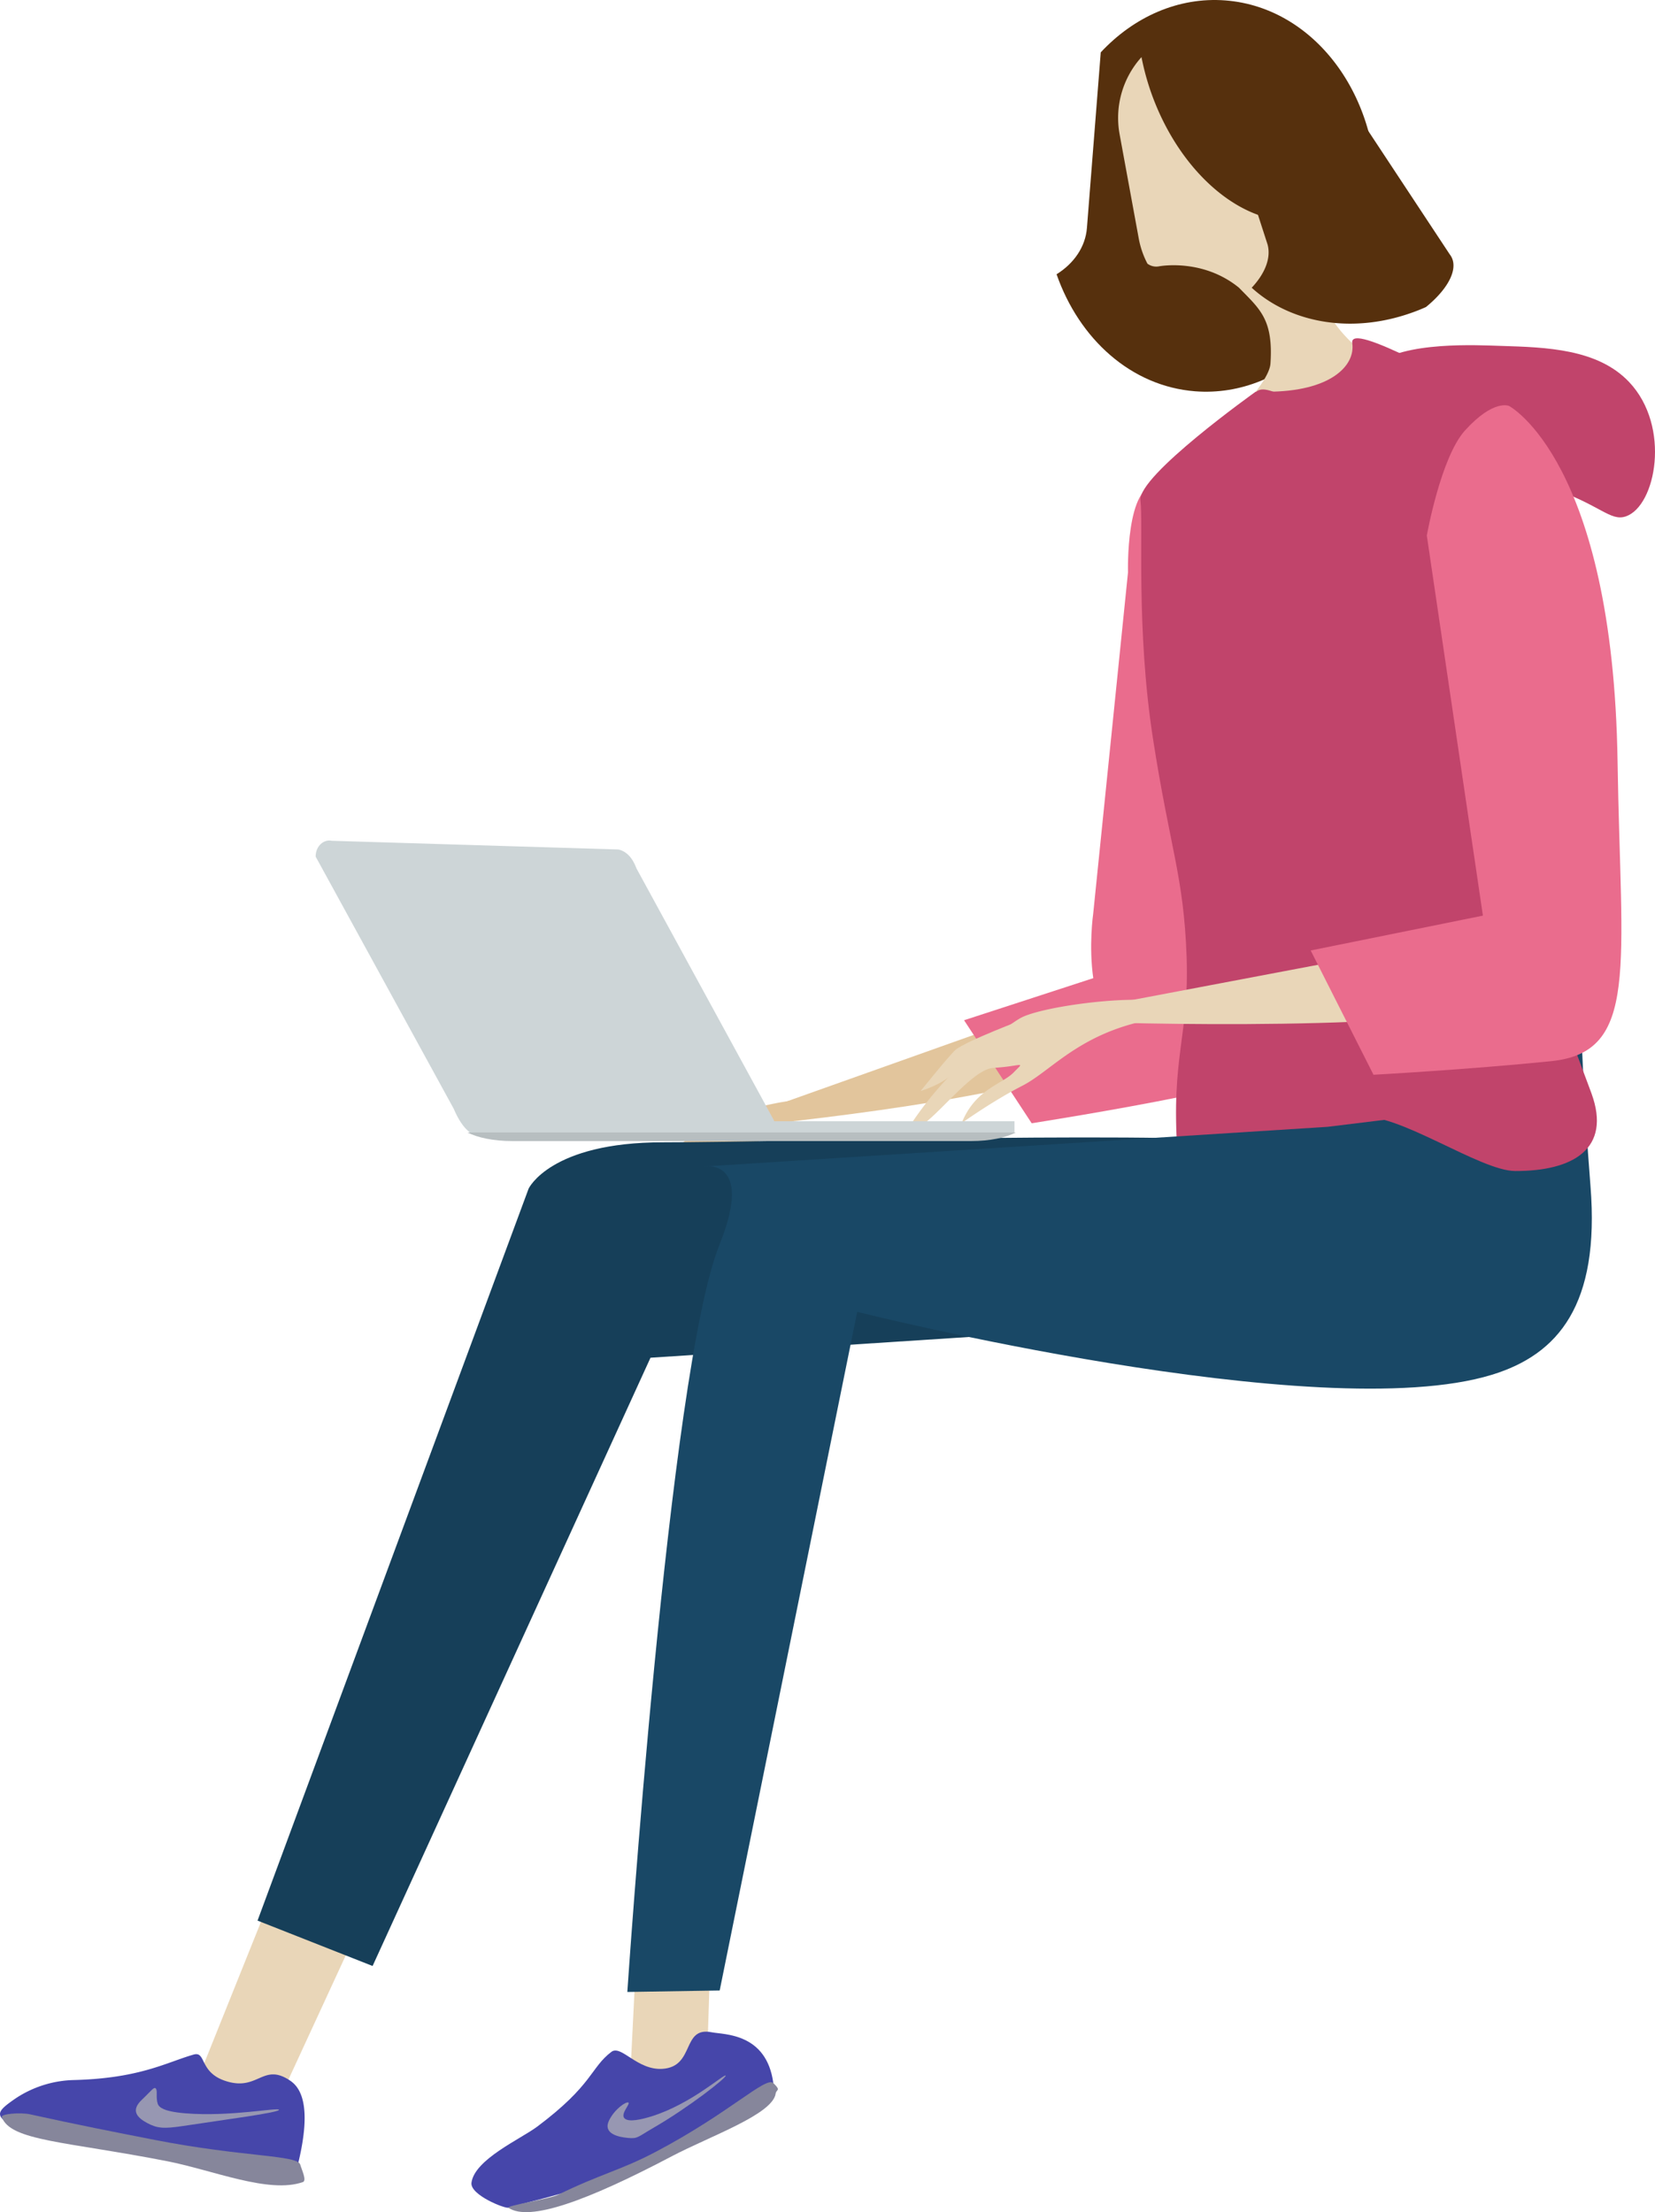
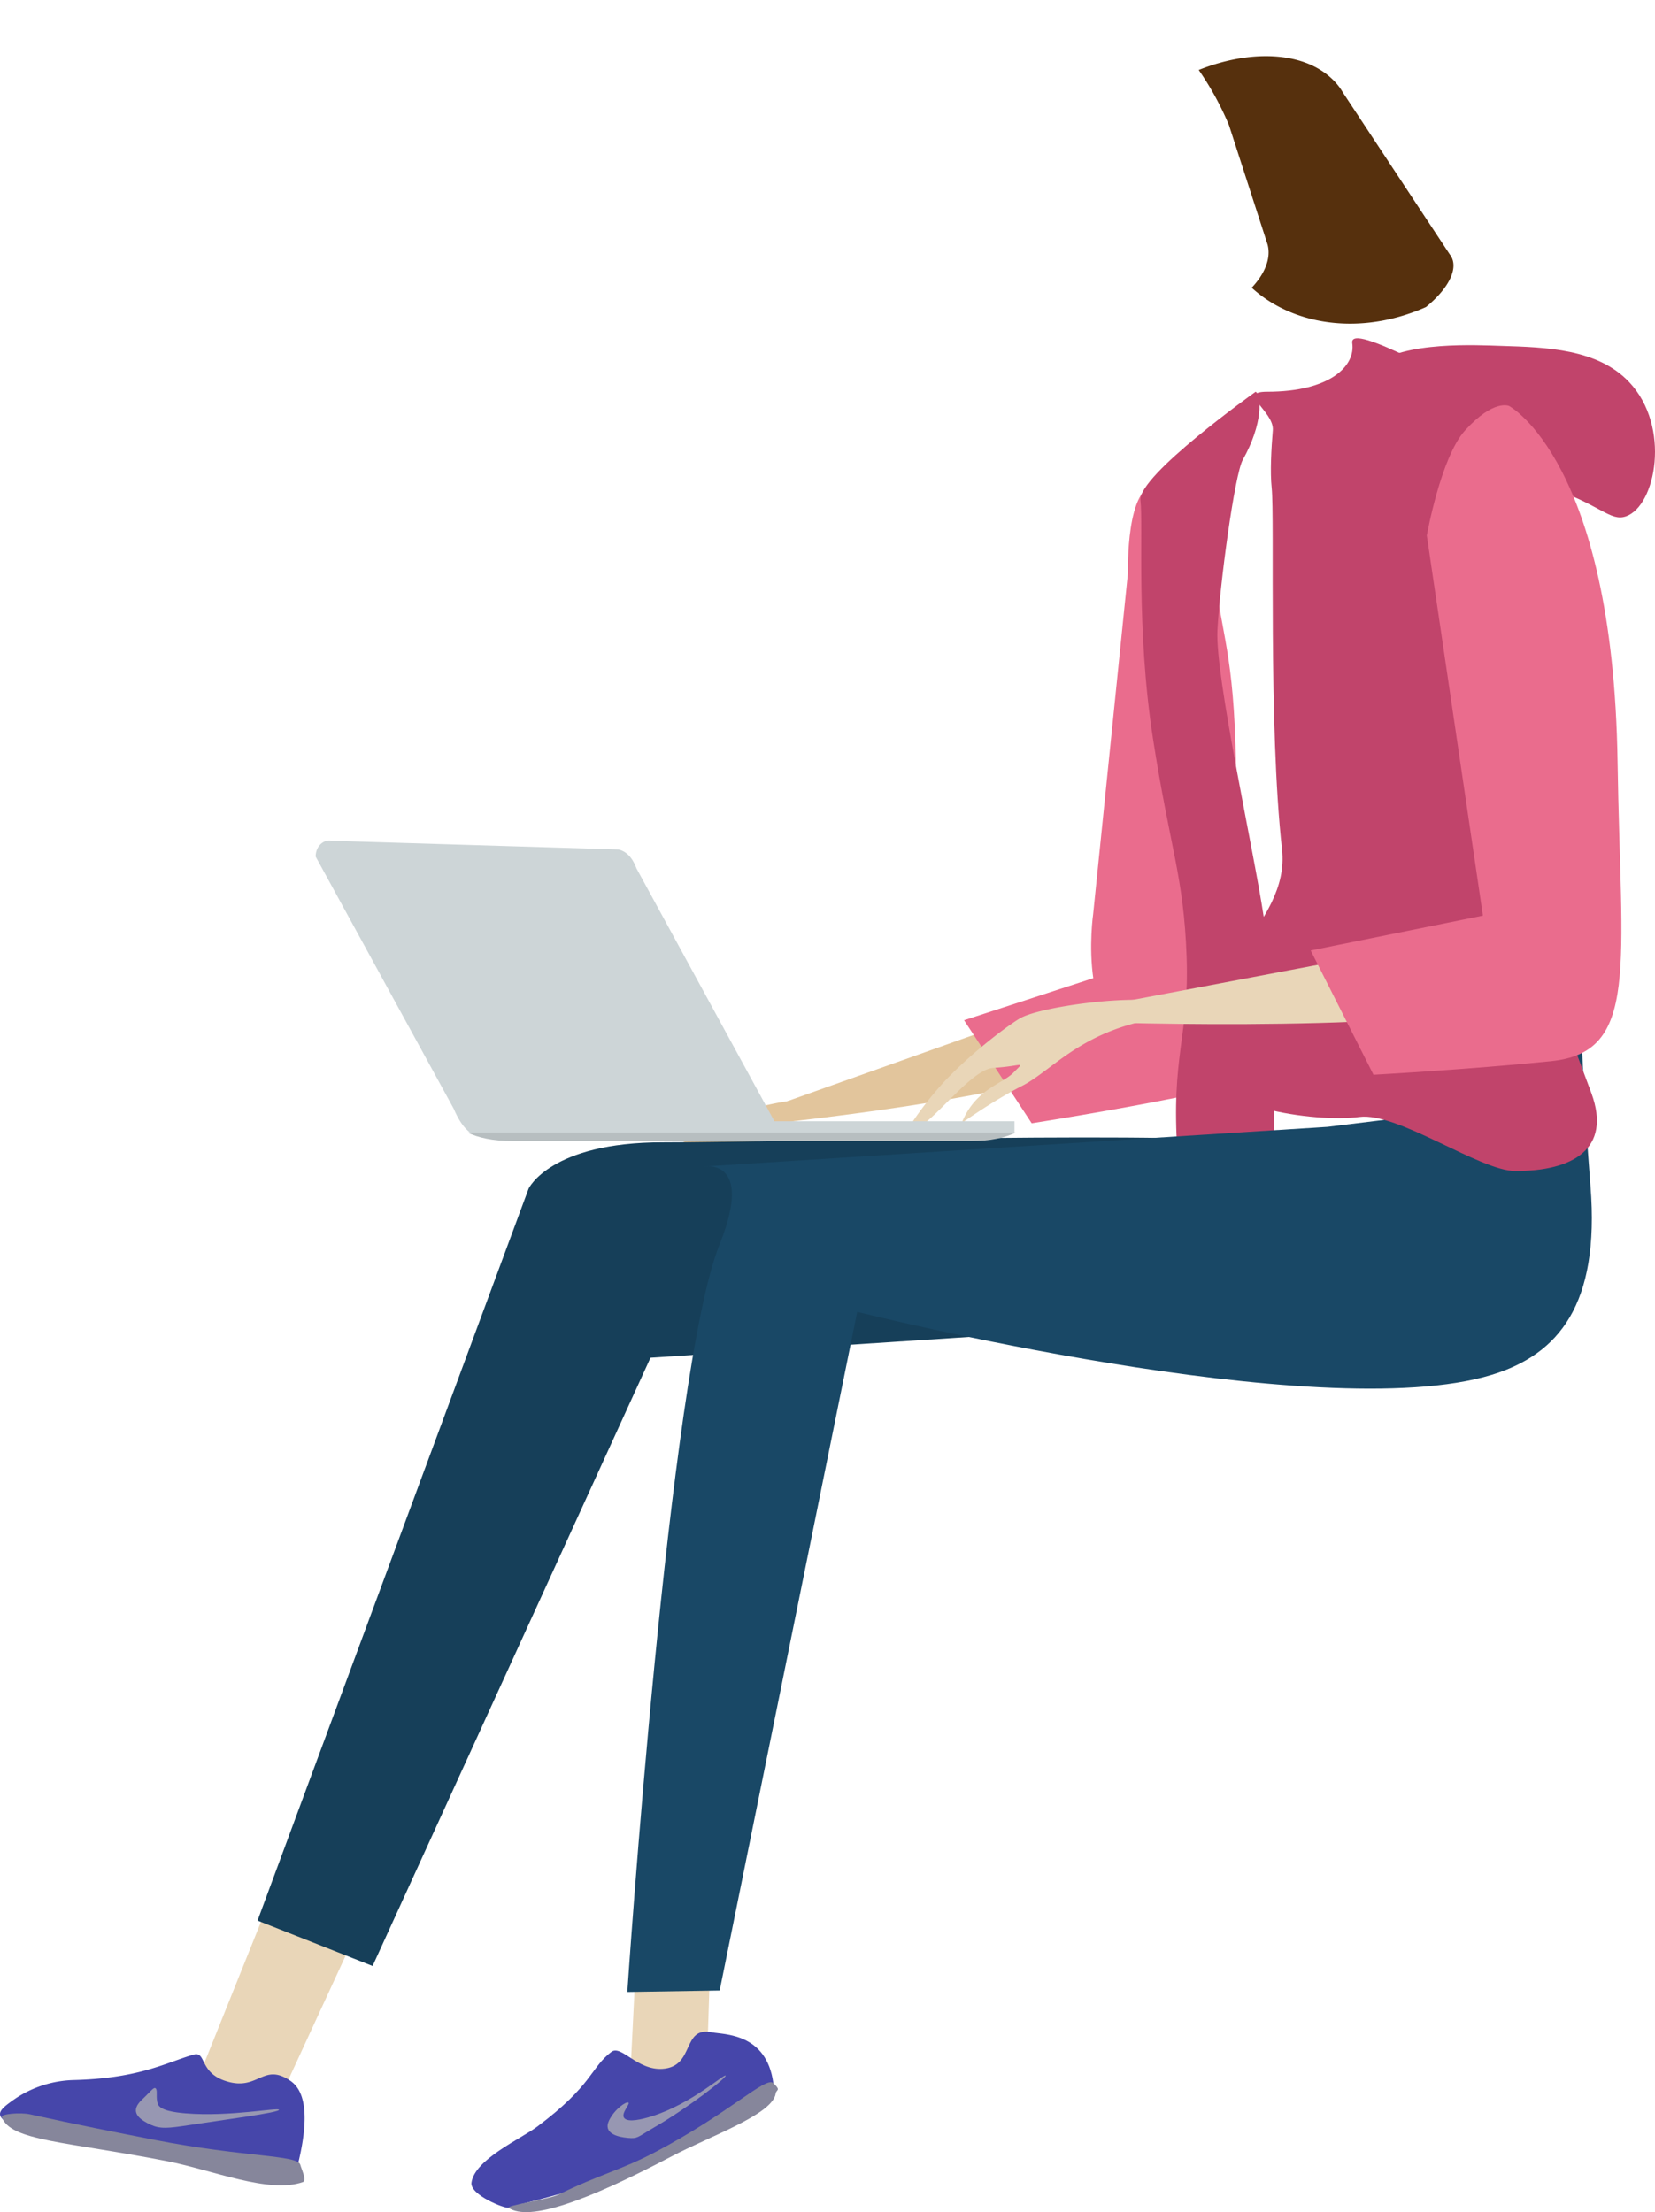
<svg xmlns="http://www.w3.org/2000/svg" viewBox="0 0 875.05 1169.84">
  <defs>
    <style>.cls-1{fill:#c1446b;}.cls-2{fill:#56300d;}.cls-3{fill:#e2c59c;}.cls-4{fill:#ea6c8d;}.cls-5{fill:#e9d6b8;}.cls-6{fill:#163f59;}.cls-7{fill:#194866;}.cls-8{fill:#cdd5d7;}.cls-9{fill:#b7bec0;}.cls-10{fill:#4646aa;}.cls-11{fill:#86869b;}.cls-12{fill:#9797b2;}</style>
  </defs>
  <title>2 - Алия</title>
  <g id="Слой_2" data-name="Слой 2">
    <g id="dizajn">
      <path class="cls-1" d="M861.39,202.05c22.27,23.59,14.1,65.48-1.67,71-8.27,2.91-13.34-6-40.36-15.31-24.84-8.54-30.76-4.51-47.82-11.06-26-10-57.31-43-45.11-53.35,15.43-13.07,55.08-10.77,67.42-10.4C817.52,183.66,844.79,184.47,861.39,202.05Z" />
-       <path class="cls-2" d="M574.7,120.45,582,27.69C599.42,9,623-1.72,648,.23,696.23,4,731.75,53.32,727.31,110.4s-47.16,100.27-95.46,96.52c-33.75-2.64-61.25-27.59-73.21-61.88C567.74,139.37,573.92,130.65,574.7,120.45Z" />
      <path class="cls-3" d="M621.42,537.76s3.32,14.79-67.83,32.83-180,26.95-180,26.95l160.21-57S596.07,521.69,621.42,537.76Z" />
      <path class="cls-3" d="M430.9,588.58c-33.57,9.63-43.15,30.55-55,39.58S353.08,649,353.1,648.83c3.37-16.47,14.09-20,18.15-26.21s3.37-3.47-8.81-.93c-6.94,1.45-15.47,16.86-22.15,26-5.8,7.83-10.35,9.67-10.35,9.67a152.84,152.84,0,0,1,13.53-27.52c10-15.61,23.69-30.19,27.16-32.86,6.35-4.83,28.58-12.07,45.17-14.53C434.52,579.64,455,581.65,430.9,588.58Z" />
      <path class="cls-3" d="M372.61,597.08S348.8,611,345.26,615.66c-2.46,3.25-11.64,20.83-11.64,20.83s9.16-4.36,13.21-11.15S372.61,597.08,372.61,597.08Z" />
      <path class="cls-4" d="M581.7,516.09s66.07-14.7,72.76,25.06c3.79,22.61-8.81,34.47-28.88,38.6-37.27,7.59-80.1,14.26-80.1,14.26l-35.75-54.48Z" />
      <path class="cls-4" d="M578,483.25l18.41-180.59s-1.32-47.28,15.69-46.28c24.56,1.37,29.24,42.19,31.39,56.82,4.33,29.86,10.62,41.59,10.14,116.72-.29,46.33,3,98.67.08,129.93-2,21.53-23-2.41-44.84-4.46C568.06,551.57,578,483.25,578,483.25Z" />
      <polygon class="cls-5" points="200.1 996.6 139.75 1127.41 56.1 1129.26 13.8 1120.71 104.77 1099.08 153.53 977.6 200.1 996.6" />
      <path class="cls-6" d="M561.94,703.8l-218,14.2L197,1039.67l-60.83-24L279.5,628.57s11.37-24.49,71-24.49c58,0,292-6.4,318.56,1C732.09,622.63,551.06,650.35,561.94,703.8Z" />
-       <path class="cls-5" d="M603.54,30.2a135.73,135.73,0,0,0,5,18.49c14.58,41.55,46.56,69.26,75.72,68.06a204,204,0,0,0,18.89,49.89c8.39,15.92,31.43,30.13,31.43,30.13,10.3,29-18.84,96.1-81.85,86.24-37.88-5.9-19.59-42.45,0-63,9.15-9.62,18.56-21,19-27.75,1.58-23.55-5.73-28.86-16.64-40.11-19.34-15.77-42.34-11.3-42.34-11.3a7.75,7.75,0,0,1-6.07-1.42,47,47,0,0,1-4.63-13.55l-10.1-55A48,48,0,0,1,603.54,30.2Z" />
-       <path class="cls-1" d="M743.35,659.54s-28.92,6-36.93,9c-10.74,4-42.14-1.07-42.14-1.07s-4-155-11.6-209.09S631.1,389.6,631.2,372.68c.17-27,2.38-33.35,7.15-54.32s20.79-97.07,22.39-104c5.31-23.09,21.7,11.57,46-14.25C718.26,187.84,743.35,659.54,743.35,659.54Z" />
      <path class="cls-1" d="M663.91,207.15s-62.5,44.47-60.92,57.5-2.41,67.72,6.63,126,16.26,72.68,17.77,115.19-8.37,52-4.8,104.22c2.81,40.88,9.22,76.94,9.22,76.94s18.57,5.23,32.58-10,9-157.35,3.75-192.34-25.69-126.87-24.45-151.23,9.11-82.63,13.42-90.29C667.89,224,667,209.14,663.91,207.15Z" />
      <polygon class="cls-5" points="376.14 1017.77 373.21 1109.43 354.53 1131.4 304.77 1160.09 267.89 1153.39 332.89 1104.95 337.68 1008.8 376.14 1017.77" />
      <path class="cls-7" d="M766.57,534.67,742.76,590.9l-40.86,5-330.1,21s27.41-5.33,8.6,41.35c-26.78,66.41-48.71,395.16-48.71,395.16l48.83-.78,72.71-358.88S697.5,755.07,788.87,727c35.07-10.77,57.07-37,52.08-99.6-3.9-49-5.17-90.15-5.17-90.15Z" />
      <path class="cls-1" d="M718.74,590.68c-23.56,3.09-82.39-5.14-84.68-29.71-4.31-46.25,48.3-71.19,43.79-111.78-7.33-65.4-3.81-175.43-5.47-191.19-.88-8.33-.22-20.67.6-30.44.84-10-19.57-20.41-3-20.41,33.55,0,46.76-13.8,45-25.7-1.78-12.12,56.34,22.33,82.93,33.26,18.38,7.61,5.28,228.54,6.74,240.12,5.35,41.83,24.29,89.58,36.51,122.56.09.26.19.52.29.79,10.76,29.45-9.91,41.17-40.34,41.09C782.44,619.21,738.93,588,718.74,590.68Z" />
      <path class="cls-5" d="M838.07,510.09s24.12,17.14-67.11,26.52-227.36,2.65-227.36,2.65l208.69-39.55S809.84,488,838.07,510.09Z" />
      <path class="cls-5" d="M616,538c-43.28,5.69-59.09,27.79-75.42,36.16s-32.23,19.92-32.14,19.77c7.29-18.09,21.22-20.38,27.48-26.77s4.78-3.37-10.77-2.42c-8.82.57-22.27,16.63-32.3,25.83-8.67,8-14.62,9.33-14.62,9.33a177.85,177.85,0,0,1,22-28.93c15.34-16,35-30.38,39.84-32.86,8.79-4.5,37.58-9.17,58.56-9.39C622.22,528.47,647.2,533.9,616,538Z" />
-       <path class="cls-5" d="M542.45,538.58s-32,12-37.32,16.69c-3.64,3.31-18.33,21.66-18.33,21.66s12.11-3.46,18.42-10.48S542.45,538.58,542.45,538.58Z" />
      <path class="cls-4" d="M784.06,484.21l-29.66-201s7.35-41.39,20.19-55.57c15.25-16.82,23.32-12.95,23.32-12.95s54.92,29,57.35,188.12c1.66,108.9,11.66,153.68-35.28,158.39-43.77,4.43-93.77,7.16-93.77,7.16L693,502.64Z" />
      <rect class="cls-8" x="248.39" y="592.95" width="287.99" height="5.94" />
      <path class="cls-8" d="M409.27,592.59c0,4.59-3.27,8.33-7.29,8.33H254.28c-4,0-9.47-2.94-14.38-14.57L166.89,453c0-5.8,4.51-9.28,8.51-8.37L327,449.23c4,.95,7.3,4,9.57,10.1Z" />
      <path class="cls-9" d="M391.39,598.88H537.08c-5.16,2.72-13.77,4.55-23.58,4.55H270.79c-9.78,0-18.42-1.83-23.58-4.55Z" />
      <path class="cls-2" d="M661.81,152.16c6.94-7.37,10.35-15.65,8.39-22.87l-20.37-63c-1.29-3.1-2.73-6.28-4.34-9.5A157.29,157.29,0,0,0,633.81,37c5.73-2.31,22.29-8.42,40.57-7.14,25.53,1.78,34.23,16.56,35.61,19q28.28,42.86,56.56,85.69c5.21,6.7-.38,17.88-12.61,27.83-2.47,1.1-5,2.13-7.52,3C714.31,176.83,682.08,170.67,661.81,152.16Z" />
      <path class="cls-10" d="M153.58,1100.42c-14.72-10.1-17,6-34.7-.07-13.61-4.64-9.83-15.74-16.51-13.83-14.43,4.13-28.4,12.57-63.32,13.46a58.16,58.16,0,0,0-30.66,9.62c-5.85,4-8.53,6.28-8.38,8.51.38,6,21.25,13.82,104.51,23l53.23,2.53C164.72,1114.57,159.42,1104.42,153.58,1100.42Z" />
      <path class="cls-11" d="M158.77,1144.77c-1.4-5.26-29.94-3.94-76.84-13.11-21.63-4.24-40.31-7.87-66.05-13.55-5-1.09-15.58-.29-14.92,1.51,4.64,12.61,33.86,12.82,87.28,23.25,24.38,4.76,53.92,17.39,71.91,11.07C162.35,1153.17,159.43,1147.22,158.77,1144.77Z" />
      <path class="cls-12" d="M82.42,1104.52c1,1.17-.13,4.69,1,8.07,1.19,3.54,9.15,4.53,14.66,5,23.45,1.92,48.93-3.21,49.43-1.91.58,1.48-28.26,5.17-50.81,8.62-10.51,1.6-13.81,1.13-18.91-1.61s-8.91-6.47-2.82-12.24C80.23,1105.46,81.41,1103.32,82.42,1104.52Z" />
      <path class="cls-10" d="M376.38,1074.74c-16.14-3.28-8.72,18.17-26.1,19.32-13.35.88-21.83-12.86-27-9-11.15,8.45-9.66,17.42-39.3,39.6-8.59,6.44-33.07,17.26-34.7,29.61-.85,6.47,17.64,13.8,19.56,13.23,19.62-5.87,47.6-9.51,95.32-36.84,14.41-8.25,29-23.66,44.71-29.13C405.25,1075,382.78,1076,376.38,1074.74Z" />
      <path class="cls-11" d="M408.88,1101.58c-3.92-3.75-23.12,15.84-62.61,36.6-18.21,9.57-29.26,11.66-51.33,22.54-4.24,2.09-27.65,5.77-26.09,6.83,11,7.42,41.32-3.55,86.28-27.22,20.52-10.8,53.47-22.19,55-33.24C410.48,1104.86,413.16,1105.69,408.88,1101.58Z" />
      <path class="cls-12" d="M332.23,1111.89c1.25.63-4.23,5.83-2.13,8.24s9.45.6,14.39-.94c21-6.55,38.29-22.5,39.17-21.59s-19.72,17-38.15,27.64c-8.58,5-8.28,5.85-13.62,5.35s-13.21-2.39-9.84-9.3C325,1115.32,331,1111.24,332.23,1111.89Z" />
    </g>
  </g>
</svg>